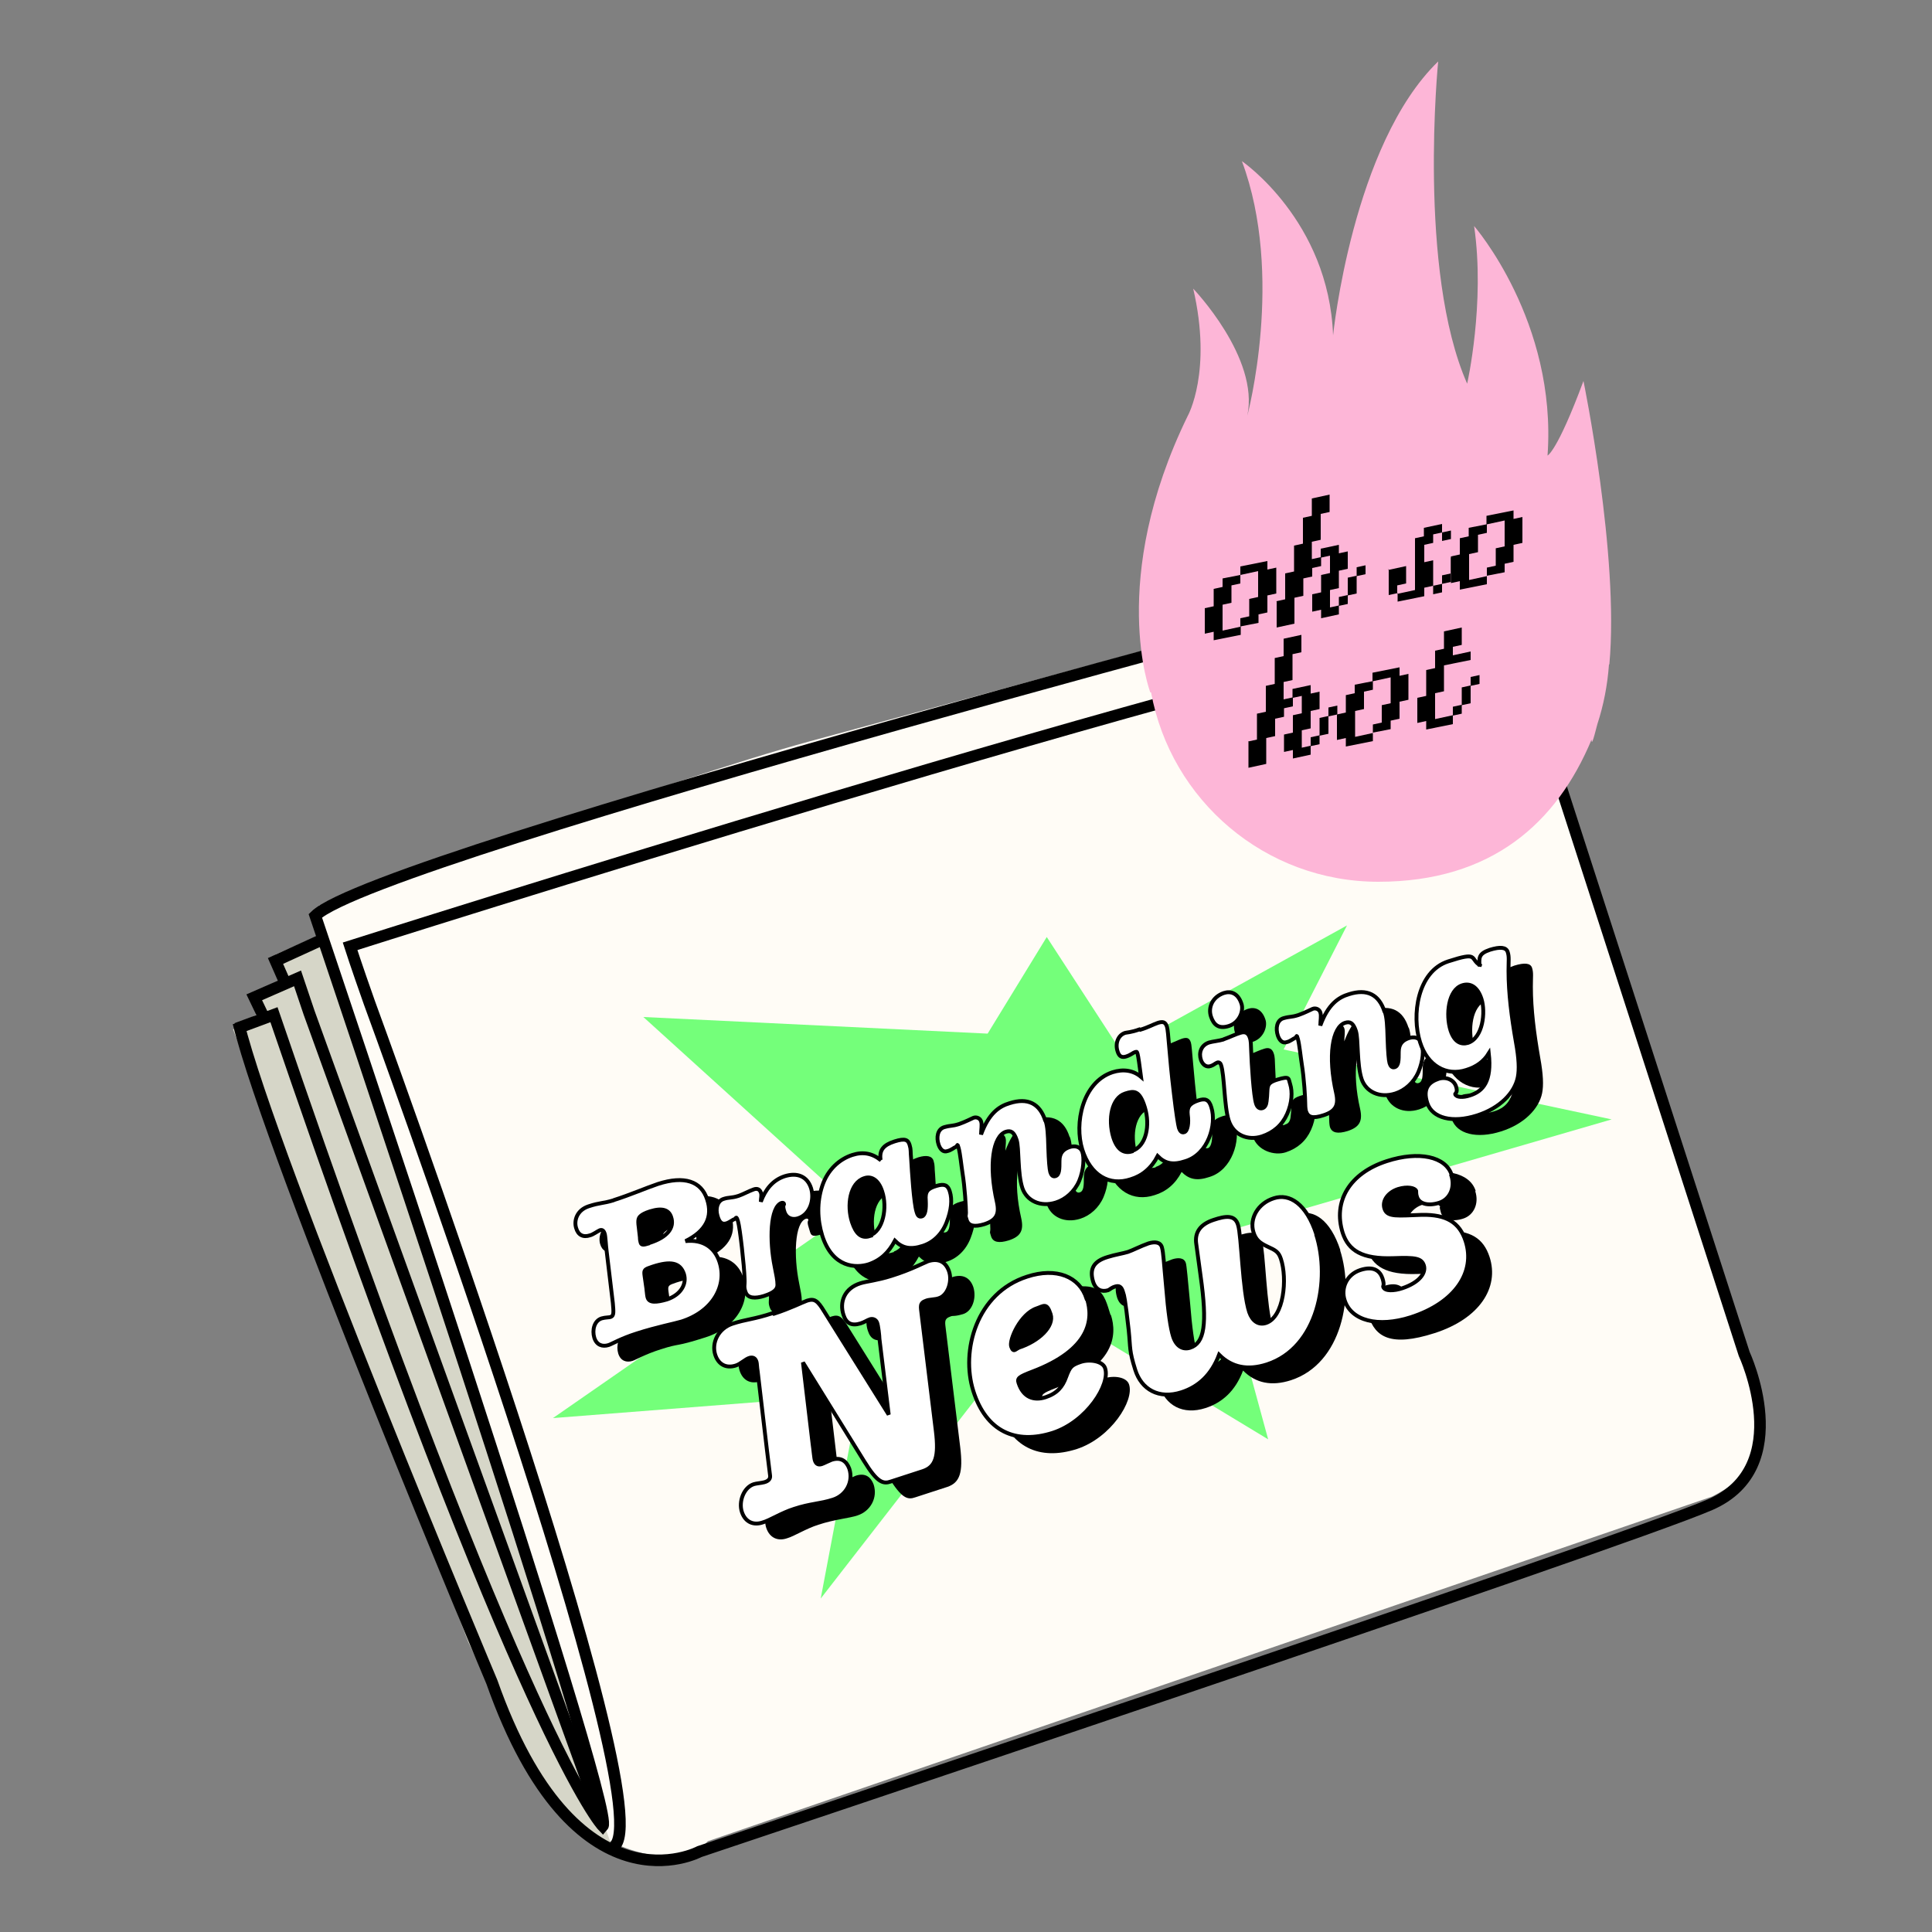
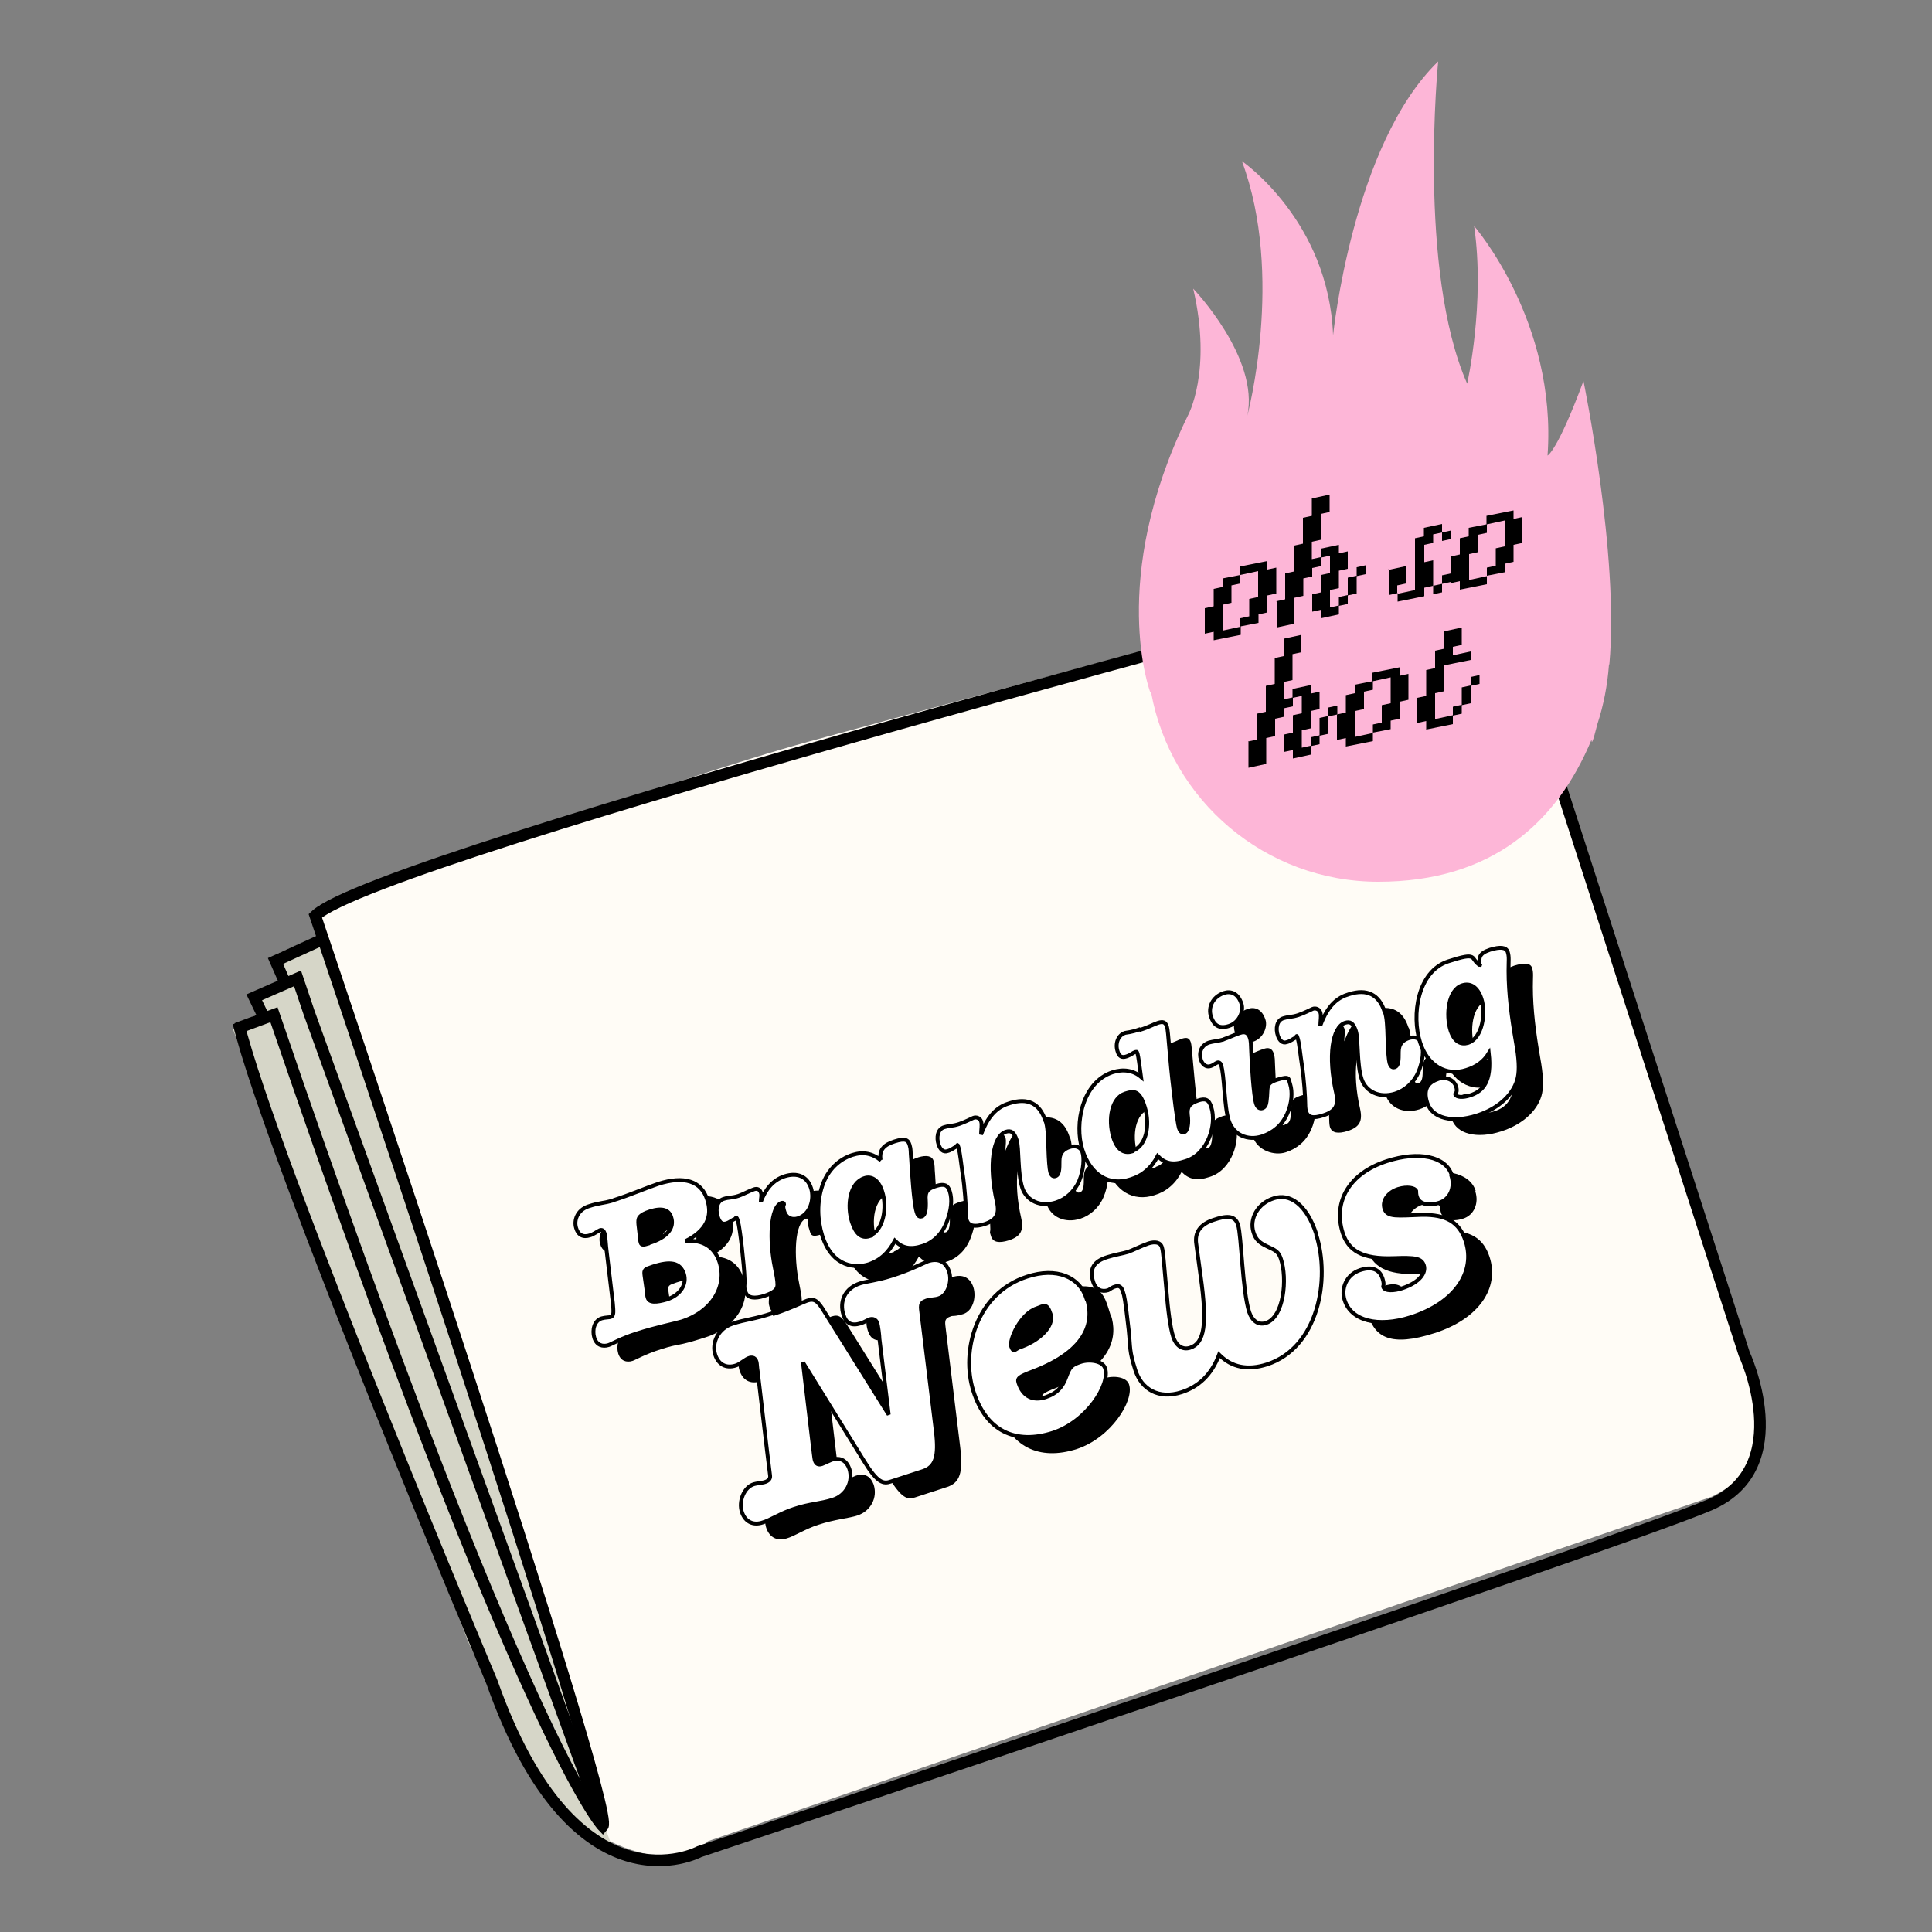
<svg xmlns="http://www.w3.org/2000/svg" id="Ebene_1" version="1.1" viewBox="0 0 500 500">
  <rect x="0" y="0" width="500" height="500" fill="#808080" stroke="none" />
  <defs>
    <style>
      .st0 {
        fill: #d6d6c8;
      }

      .st1 {
        fill: #74ff7a;
      }

      .st2 {
        fill: #fff;
      }

      .st2, .st3 {
        stroke: #000;
      }

      .st4 {
        fill: #fdb6d7;
      }

      .st5 {
        fill: #fffcf6;
      }

      .st3 {
        fill: none;
        stroke-miterlimit: 10;
        stroke-width: 3px;
      }
    </style>
  </defs>
  <path class="st5" d="M82.6,234.4s92.8-33.3,126.8-42.5l161.5-43.9,6.4,12,12.7.7,64.4,200.4s8.5,16.3-11.3,26.2l-259.9,89.2s-9.9,11.3-34-5c0,0-14.2-9.9-31.9-60.9l-55.2-145.9,5.7-2.8-2.1-5,7.1-3.5-1.4-6.4,11.3-5v-7.8Z" />
  <path class="st0" d="M83,243.6s71.5,202.1,73,227.6l2.8,7.9s-10.6,2.5-37.6-54.1l-60.9-158.6,6.4-2.8-2.1-5.7,7.8-3.5-2.8-6.4,13.5-4.2Z" />
-   <polygon class="st1" points="255.6 267.5 166.5 263.2 221.2 312.8 143.1 367 222.4 360.8 212.4 413.7 271.2 338 328.2 372.5 313.8 319.7 417.1 289.7 332.2 271.6 348.6 239.5 290 271.9 270.9 242.5 255.6 267.5" />
-   <path class="st3" d="M61.7,264.7c8.7,35.4,65.6,170.6,65.6,170.6,21.6,61.2,53.7,43.9,53.7,43.9,0,0,239.1-80,261.6-89.8,22.4-9.8,8.8-39,8.8-39l-61.5-190.3c-66.4,10.7-299.3,84.8-299.3,84.8,0,0,1.6,5,5,14.6,0,0,77.3,210.6,63.1,218.5" />
+   <path class="st3" d="M61.7,264.7c8.7,35.4,65.6,170.6,65.6,170.6,21.6,61.2,53.7,43.9,53.7,43.9,0,0,239.1-80,261.6-89.8,22.4-9.8,8.8-39,8.8-39l-61.5-190.3" />
  <path class="st3" d="M378.3,162.6l-5.8-13.3S97.8,221.2,81.6,237c0,0,78.1,231.4,74.4,235.6,0,0-20.6-21.1-85.1-210l-9.7,3.6" />
  <polyline class="st3" points="154.2 467.3 80 262.1 77 253.2 65.8 258.1 68.2 263.1" />
  <path class="st3" d="M67.1,261.3" />
  <path class="st3" d="M212,238.6" />
  <polyline class="st3" points="73.5 253.7 71.3 248.7 83.1 243.3" />
  <g>
    <path d="M165,314.7c4.4-1.4,8.5-3.2,11.5-4.2,6.8-2.2,11.2-.7,12.7,4,1.5,4.5-.3,8.2-5.6,10.8,4.6-.5,7.6,1.7,8.8,5.4,2,6.1-1.7,12.8-9.8,15.4s-6.3,1.4-11.6,3.1c-4.1,1.3-6.4,2.7-7.3,3-1.6.5-3.1,0-3.7-1.9-.6-2,0-4.4,1.9-5,1-.3,1.9-.2,2.4-.4.8-.3.7-1.3.5-3.6l-1.6-13.4c-.2-1.5-.3-3.9-.5-4.5-.3-1-.8-1.1-1.3-.9s-1.7,1.1-2.5,1.3c-1.8.6-3.1-.1-3.6-1.9s.2-4.6,3.2-5.6c1.6-.5,3.7-.7,6.6-1.6ZM173.5,337.8c.1,1,.2,1.8.3,2.1.4,1.4,2.2,1.3,5,.5,3.6-1.2,5.2-4,4.4-6.6s-3.5-3.4-8.1-1.9c-2.1.7-2.3.8-2.1,2.3l.5,3.5ZM174.3,325.8c4.8-1.5,6.6-4,5.7-6.7-.6-1.9-2.3-2.5-5.5-1.5-1.3.4-2.1.9-2.3,1.1-.6.5-.9.9-.6,3l.3,2.6c0,.6.1,1.1.2,1.4.2.7.8.6,2.1.2Z" />
    <path d="M216.2,311.6c.9,2.9-.2,6.8-3.4,7.8s-2.9.1-3.5-1.7,0-1.8-.1-2c0-.2-.2-.4-.6-.3-3,1-3.2,9.8-1.8,16.6.4,2,.7,3.4.7,4.6,0,1.1-.7,2-3.5,2.9-2.3.7-4.1.6-4.7-.9s-.2-1.8-.3-3.5c-.1-3.5-1.2-13.2-1.7-14.9-.2-.5-.5-.7-.9-.6s-1.2.8-2.1,1.1c-1.3.4-1.9-.5-2.3-1.9-.6-2,0-3.9,1.5-4.4s2-.2,3.9-.8c1.2-.4,2.8-1.3,4-1.7s1.5,0,1.8.8c.2.5,0,1.4,0,2.4,1.2-3.2,3.1-5.6,6.2-6.6s5.8,0,6.8,3.1Z" />
    <path d="M234.1,304.3c-.4-2.6.8-3.9,3.6-4.8,2-.6,3.5-.4,3.9.9s.2,1.6.4,3.6c.2,3.5.7,11.4,1.4,13.7.2.7.5,1.5,1.4,1.2.9-.3,1.1-1.9,1-4.1-.2-2.3.4-3.1,2.8-3.8,2-.6,2.9-.2,3.4,1.4.7,2.2.4,4.9-.8,8-1.2,3.1-3.4,5.2-6.1,6.1-3.3,1.1-5.4.6-7.3-1.3-1.6,3-3.6,5-6.8,6.1-3.2,1-9.3,1-12-7.4-1.3-4.2-1.4-8.7,0-12.9,1.4-4.2,4.4-6.9,7.8-8,2.8-.9,5.2-.4,7.4,1.4ZM231.3,323.9c3.6-1.2,4.7-7.3,3.3-11.5-1-3.1-2.9-4-4.6-3.4-3.8,1.2-4.6,7.1-3.2,11.4s2.4,4.3,4.6,3.6Z" />
    <path d="M276.9,294.3c.5,1.4.6,3.5.7,6.9s.3,5.6.5,6.3.6,1.3,1.3,1.1c1.1-.3,1.1-1.8,1.1-4,0-2.1,1.1-3,2.5-3.5s2.9-.2,3.4,1.2c.6,1.9.4,4.6-.8,7.5-1.2,2.8-3.5,4.8-6,5.6-4.1,1.3-7.6-.5-8.7-3.7-1.3-3.9-.8-10.4-1.5-12.5-.6-2-1.5-2.5-2.8-2.1-3.3,1.1-4.5,8.6-2.3,18.2.7,3.2-.2,4.7-3.2,5.7-2.6.8-4.1.5-4.6-1s-.2-1-.2-1.9c0-1.5-.3-6.6-.9-10.3-.3-1.9-.6-5-1-6.5-.1-.3-.3-.4-.7-.3-.5.2-1.3.9-2.2,1.1-1.1.4-1.9-.5-2.3-1.7-.6-1.8-.3-4,1.5-4.5.6-.2,1.9-.2,3.8-.8,1.7-.6,3-1.3,3.7-1.6s1.7,0,2,.9,0,2.1,0,3.4c2-5.5,4.7-7.3,7.4-8.1,4.7-1.5,7.8.1,9.2,4.5Z" />
    <path d="M301.3,270.6c2-.6,3.4-1.4,4.6-1.8,1.3-.4,1.9-.2,2.3,1,.3.8.6,7.5,1.8,17.3.6,5.2,1.1,8.2,1.3,8.9s.6,1.4,1.4,1.1,1.2-2.4.9-4.5c-.2-1.9.3-2.9,2.7-3.7,1.8-.6,2.8-.3,3.4,1.8,1.4,4.4-.8,12.1-6.7,13.9-3.3,1.1-5.3.6-7.2-1.3-1.6,3.1-4,5.1-7,6-5.5,1.8-10.4-1-12.5-7.7-2.7-8.4,0-17.4,7.8-20,2.8-.9,5.4-.5,7.4,1.2-.4-3-.7-5.3-.9-6s-.3-.5-.7-.4-1,.7-2.2,1.1c-1,.3-1.9,0-2.3-1.4-.6-1.9.1-4.1,2-4.7s1.5-.1,3.7-.9ZM299.1,302c3.8-1.2,4.8-6.7,3.4-11.3-1-3.2-2.9-4.3-5.1-3.6-3.5,1.1-4.5,6.6-3.1,11.3,1,3.2,2.7,4.3,4.8,3.7Z" />
    <path d="M322.8,273.1c1.7-.6,3.3-1.4,4.4-1.7,1.2-.4,2,0,2.4,1.1s.3,1.8.4,3.6c.1,3,.6,11.7,1.3,13.7s.9,1.3,1.6,1.1c.6-.2,1-.9,1.1-1.8.5-3.7-.5-4.6,2.8-5.6,1.2-.4,2.8-.3,3.3,1.2.6,1.9.5,4.8-.8,7.7-1.3,2.9-3.5,4.8-6.5,5.8s-7.4-.4-8.6-4.1c-1.2-3.7-1.1-11.8-2-14.4s-.5-.8-1-.6-1,.7-1.7.9c-1.1.4-2.1-.4-2.5-1.6-.6-1.8,0-3.8,2.1-4.5s2.5-.4,3.8-.8ZM327.5,263.9c.6,1.8-.5,4.8-3.2,5.7-2,.6-4-.3-4.7-2.4-.8-2.4.4-5.1,3.3-6.1,1.8-.6,3.7,0,4.6,2.8Z" />
    <path d="M364.6,266c.5,1.4.6,3.5.7,6.9.1,3.4.3,5.6.5,6.3s.6,1.3,1.3,1.1c1.1-.3,1.1-1.8,1.1-4,0-2.1,1.1-3,2.5-3.5,1.6-.5,2.9-.2,3.4,1.2.6,1.9.4,4.6-.8,7.5-1.2,2.8-3.5,4.8-6,5.6-4.1,1.3-7.6-.5-8.7-3.7s-.8-10.4-1.5-12.5c-.6-2-1.5-2.5-2.8-2.1-3.3,1.1-4.5,8.6-2.3,18.2.7,3.2-.2,4.7-3.2,5.7-2.6.8-4.1.5-4.6-1-.1-.3-.2-1-.2-1.9,0-1.5-.3-6.6-.9-10.3-.3-1.9-.6-5-1-6.5s-.3-.4-.7-.3c-.5.2-1.3.9-2.2,1.1s-1.9-.5-2.3-1.7c-.6-1.8-.3-4,1.5-4.5s1.9-.2,3.8-.8c1.7-.6,3-1.3,3.7-1.6s1.7,0,2,.9,0,2.1,0,3.4c2-5.5,4.7-7.3,7.4-8.1,4.7-1.5,7.8.1,9.2,4.5Z" />
    <path d="M389.2,254.2c-.1-2.2-.3-3.3,2.7-4.3,2.6-.8,4.2-.7,4.6.6s.2,2.1.2,4.9c0,5.8.8,12,1.9,18.3.8,4.4.9,7.2.5,9.2-.8,4-4.6,8-10.6,9.9-6.3,2-11.5.7-12.8-3.2-1-3,.5-5.5,2.9-6.3,1.9-.6,3.9.2,4.5,1.9.3,1-.3,1.9-.2,2.1.3.8,2,.9,3.8.3,3.5-1.1,5.7-3.7,4.9-10.9-1.3,2.1-3.2,3.5-5.8,4.3-5.2,1.7-10.1-1.1-12-7.2-2.2-6.9-.7-18.3,7.3-20.9,3.2-1,5.5-.7,8.2,1ZM386.1,274c3.9-1.3,4.6-8,3.5-11.4s-2.9-4.2-5-3.5c-3.6,1.2-4.3,7.6-3,11.7,1,3,2.7,3.7,4.5,3.2Z" />
    <path d="M206.6,344.1c4.3-1.4,7.2-2.9,8.6-3.4,1.9-.6,2.7,0,4.4,2.8l16.7,26.7-2.4-19.6c0-.7-.3-3.4-.6-4.2-.3-.8-1.1-1.1-1.8-.9s-1.5.8-2.5,1.1c-2.3.7-3.7,0-4.4-2.2-1.1-3.3.2-6.9,4.4-8.2,1.6-.5,4.2-.7,8-1.9,5.1-1.6,8.2-3.3,9.5-3.8,2.5-.8,4.5,0,5.4,2.6.9,2.9-.3,6.3-2.7,7s-2.5.3-3.2.6c-1.8.6-1.4,1.6-1.2,3.5l3.7,30.3c.8,6.6-.1,9.2-3.3,10.3l-8.3,2.7c-2,.7-3.5.4-7-5.3l-15.8-25.5,2.5,21.1c.2,1.3.4,3.8.6,4.3.3.9.9,1.2,1.8.9s1.5-.7,2.5-1.1c2.5-.8,3.9.4,4.6,2.3,1.1,3.4-.8,6.9-4.2,8-2,.7-5.9,1-10.1,2.4-3.2,1-6.3,3-8.1,3.5-2.3.8-4.5,0-5.4-2.7s.5-6.4,3.1-7.2,2-.3,2.7-.5c1.1-.3,1.6-.9,1.5-1.7l-.8-6.5-2.4-20.4c-.2-1.2-.2-2.2-.3-2.5-.3-1.1-1-1.3-1.8-1.1-1.1.3-2.3,1.6-3.6,2-2.5.8-4.5-.3-5.3-2.8-1-3.1.8-6.8,4.4-8,2.9-.9,5.5-1.1,10.6-2.8Z" />
    <path d="M287.5,340.3c1.7,5.3.9,13.2-14.2,18.9-3.4,1.3-3.9,1.7-3.5,2.9,1.2,3.7,3.9,4.7,7,3.7,3-1,4.4-2.7,5.3-5.2,1-2.7,1.4-3.1,3.7-3.9,2.6-.8,5.8-.3,6.4,1.6,1.4,4.2-4.7,13.8-13.5,16.7-9.7,3.1-17.3-.4-20.6-10.8-3.4-10.5.8-25.4,13.9-29.6s13.6,0,15.4,5.7ZM269.8,352.9c5.3-1.7,9.3-5.6,8.3-8.7s-1.8-2.1-3.6-1.5c-4.2,1.4-7.2,8.2-6.6,9.9.3.8,1.1.6,2,.3Z" />
-     <path d="M346.8,323.5c3.8,11.8.5,29.4-12.7,33.7-5,1.6-9.1.8-12.4-2.5-2,5.3-5.4,8.3-9.7,9.7-5.9,1.9-10.4-.7-12-5.8-.7-2.2-1.2-5.4-1.7-10.3-.9-8.1-1.2-9.1-1.4-9.6-.3-1.1-.7-2-1.9-1.7s-1.5.8-2,1c-1.6.5-3.2,0-3.9-2.2-1-3.3.1-5.3,3.8-6.4,1.9-.6,3.9-.9,5.2-1.3s3.3-1.5,5.3-2.2c1.6-.5,3.1-.4,3.5,1,.2.6.5,4.1,1.1,10.4.5,6.3,1.1,10.5,1.8,12.7.8,2.5,2.5,3.5,4.4,2.9,3.7-1.2,4.5-6,2.7-18.7l-1.1-8.1c-.5-3.1,1.1-5.2,4.5-6.3,3-1,5.5-1.4,6.3,1.3.9,2.7,1.1,17.1,2.9,22.6.8,2.3,2.4,3.4,4.3,2.8,4.7-1.5,5.6-11.5,3.9-16.6s-1.3-2.2-3.5-3.2c-1.9-.9-3-1.7-3.6-3.7-1.1-3.5,1.1-7.5,5.3-8.8,4-1.3,8.4,1.4,11,9.4Z" />
    <path d="M381.8,308.3c1,3.1-.3,6.2-3.2,7.1s-5.2.2-5.7-1.6-.2-1.3-.2-1.5c-.3-.8-2.3-1.2-4.6-.5s-4.3,3-3.6,5.1,3.5,1.8,9.7,1.6c6.3-.1,9.7,1.9,11.3,6.8,2.6,8-2.7,16-14.2,19.7s-15.4.9-17.1-4.4c-1-3,.4-6.6,4-7.8s5.2.3,5.8,2.2c.3.9,0,1.9.2,2.2.4,1.1,2.8,1,4.9.3,4.5-1.5,6.2-4,5.6-5.9-.7-2-2.3-2.1-7.8-1.9-8.3.3-11.7-2-13.2-6.5-2.6-8.2,1.8-15.5,11.4-18.6,8.3-2.7,15.3-1.2,16.8,3.6Z" />
  </g>
  <g>
    <path class="st2" d="M158.8,310.6c4.4-1.4,8.5-3.2,11.5-4.2,6.8-2.2,11.2-.7,12.7,4,1.5,4.5-.3,8.2-5.6,10.8,4.6-.5,7.6,1.7,8.8,5.4,2,6.1-1.7,12.8-9.8,15.4-2,.6-6.3,1.4-11.6,3.1-4.1,1.3-6.4,2.7-7.3,3-1.6.5-3.1,0-3.7-1.9-.6-2,0-4.4,1.9-5,1-.3,1.9-.2,2.4-.4.8-.3.7-1.3.5-3.6l-1.6-13.4c-.2-1.5-.3-3.9-.5-4.5-.3-1-.8-1.1-1.3-.9s-1.7,1.1-2.5,1.3c-1.8.6-3.1-.1-3.6-1.9-.6-1.9.2-4.6,3.2-5.6s3.7-.7,6.6-1.6ZM167.3,333.7c.1,1,.2,1.8.3,2.1.4,1.4,2.2,1.3,5,.5,3.6-1.2,5.2-4,4.4-6.6-1-3-3.5-3.4-8.1-1.9-2.1.7-2.3.8-2.1,2.3l.5,3.5ZM168,321.7c4.8-1.5,6.6-4,5.7-6.7-.6-1.9-2.3-2.5-5.5-1.5-1.3.4-2.1.9-2.3,1.1-.6.5-.9.9-.6,3l.3,2.6c0,.6.1,1.1.2,1.4.2.7.8.6,2.1.2Z" />
    <path class="st2" d="M209.9,307.5c.9,2.9-.2,6.8-3.4,7.8-1.3.4-2.9.1-3.5-1.7s0-1.8-.1-2c0-.2-.2-.4-.6-.3-3,1-3.2,9.8-1.8,16.6.4,2,.7,3.4.7,4.6,0,1.1-.7,2-3.5,2.9-2.3.7-4.1.6-4.7-.9s-.2-1.8-.3-3.5c-.1-3.5-1.2-13.2-1.7-14.9s-.5-.7-.9-.6-1.2.8-2.1,1.1c-1.3.4-1.9-.5-2.3-1.9-.6-2,0-3.9,1.5-4.4s2-.2,3.9-.8c1.2-.4,2.8-1.3,4-1.7.9-.3,1.5,0,1.8.8s0,1.4,0,2.4c1.2-3.2,3.1-5.6,6.2-6.6,3.2-1,5.8,0,6.8,3.1Z" />
    <path class="st2" d="M227.9,300.2c-.4-2.6.8-3.9,3.6-4.8s3.5-.4,3.9.9.2,1.6.4,3.6c.2,3.5.7,11.4,1.4,13.7.2.7.5,1.5,1.4,1.2s1.1-1.9,1-4.1c-.2-2.3.4-3.1,2.8-3.8,2-.6,2.9-.2,3.4,1.4.7,2.2.4,4.9-.8,8-1.2,3.1-3.4,5.2-6.1,6.1-3.3,1.1-5.4.6-7.3-1.3-1.6,3-3.6,5-6.8,6.1-3.2,1-9.3,1-12-7.4-1.3-4.2-1.4-8.7,0-12.9,1.4-4.2,4.4-6.9,7.8-8,2.8-.9,5.2-.4,7.4,1.4ZM225,319.8c3.6-1.2,4.7-7.3,3.3-11.5-1-3.1-2.9-4-4.6-3.4-3.8,1.2-4.6,7.1-3.2,11.4,1,3,2.4,4.3,4.6,3.6Z" />
    <path class="st2" d="M270.6,290.1c.5,1.4.6,3.5.7,6.9.1,3.4.3,5.6.5,6.3s.6,1.3,1.3,1.1c1.1-.3,1.1-1.8,1.1-4,0-2.1,1.1-3,2.5-3.5s2.9-.2,3.4,1.2.4,4.6-.8,7.5c-1.2,2.8-3.5,4.8-6,5.6-4.1,1.3-7.6-.5-8.7-3.7-1.3-3.9-.8-10.4-1.5-12.5s-1.5-2.5-2.8-2.1c-3.3,1.1-4.5,8.6-2.3,18.2.7,3.2-.2,4.7-3.2,5.7-2.6.8-4.1.5-4.6-1s-.2-1-.2-1.9c0-1.5-.3-6.6-.9-10.3-.3-1.9-.6-5-1-6.5s-.3-.4-.7-.3c-.5.2-1.3.9-2.2,1.1-1.1.4-1.9-.5-2.3-1.7-.6-1.8-.3-4,1.5-4.5s1.9-.2,3.8-.8c1.7-.6,3-1.3,3.7-1.6s1.7,0,2,.9c.3.9,0,2.1,0,3.4,2-5.5,4.7-7.3,7.4-8.1,4.7-1.5,7.8.1,9.2,4.5Z" />
    <path class="st2" d="M295.1,266.5c2-.6,3.4-1.4,4.6-1.8,1.3-.4,1.9-.2,2.3,1s.6,7.5,1.8,17.3c.6,5.2,1.1,8.2,1.3,8.9.2.6.6,1.4,1.4,1.1.9-.3,1.2-2.4.9-4.5-.2-1.9.3-2.9,2.7-3.7,1.8-.6,2.8-.3,3.4,1.8,1.4,4.4-.8,12.1-6.7,13.9-3.3,1.1-5.3.6-7.2-1.3-1.6,3.1-4,5.1-7,6-5.5,1.8-10.4-1-12.5-7.7s0-17.4,7.8-20c2.8-.9,5.4-.5,7.4,1.2-.4-3-.7-5.3-.9-6s-.3-.5-.7-.4c-.4.1-1,.7-2.2,1.1s-1.9,0-2.3-1.4c-.6-1.9.1-4.1,2-4.7.3-.1,1.5-.1,3.7-.9ZM292.9,297.9c3.8-1.2,4.8-6.7,3.4-11.3s-2.9-4.3-5.1-3.6c-3.5,1.1-4.5,6.6-3.1,11.3,1,3.2,2.7,4.3,4.8,3.7Z" />
    <path class="st2" d="M316.6,269c1.7-.6,3.3-1.4,4.4-1.7,1.2-.4,2,0,2.4,1.1s.3,1.8.4,3.6c.1,3,.6,11.7,1.3,13.7.3.9.9,1.3,1.6,1.1s1-.9,1.1-1.8c.5-3.7-.5-4.6,2.8-5.6s2.8-.3,3.3,1.2c.6,1.9.5,4.8-.8,7.7-1.3,2.9-3.5,4.8-6.5,5.8-3.7,1.2-7.4-.4-8.6-4.1-1.2-3.7-1.1-11.8-2-14.4-.1-.4-.5-.8-1-.6s-1,.7-1.7.9c-1.1.4-2.1-.4-2.5-1.6-.6-1.8,0-3.8,2.1-4.5,1-.3,2.5-.4,3.8-.8ZM321.3,259.8c.6,1.8-.5,4.8-3.2,5.7s-4-.3-4.7-2.4c-.8-2.4.4-5.1,3.3-6.1,1.8-.6,3.7,0,4.6,2.8Z" />
    <path class="st2" d="M358.4,261.9c.5,1.4.6,3.5.7,6.9s.3,5.6.5,6.3.6,1.3,1.3,1.1c1.1-.3,1.1-1.8,1.1-4,0-2.1,1.1-3,2.5-3.5s2.9-.2,3.4,1.2c.6,1.9.4,4.6-.8,7.5-1.2,2.8-3.5,4.8-6,5.6-4.1,1.3-7.6-.5-8.7-3.7-1.3-3.9-.8-10.4-1.5-12.5s-1.5-2.5-2.8-2.1c-3.3,1.1-4.5,8.6-2.3,18.2.7,3.2-.2,4.7-3.2,5.7s-4.1.5-4.6-1c-.1-.3-.2-1-.2-1.9,0-1.5-.3-6.6-.9-10.3-.3-1.9-.6-5-1-6.5s-.3-.4-.7-.3c-.5.2-1.3.9-2.2,1.1-1.1.4-1.9-.5-2.3-1.7-.6-1.8-.3-4,1.5-4.5s1.9-.2,3.8-.8c1.7-.6,3-1.3,3.7-1.6s1.7,0,2,.9,0,2.1,0,3.4c2-5.5,4.7-7.3,7.4-8.1,4.7-1.5,7.8.1,9.2,4.5Z" />
    <path class="st2" d="M382.9,250.1c-.1-2.2-.3-3.3,2.7-4.3,2.6-.8,4.2-.7,4.6.6s.2,2.1.2,4.9c0,5.8.8,12,1.9,18.3.8,4.4.9,7.2.5,9.2-.8,4-4.6,8-10.6,9.9-6.3,2-11.5.7-12.8-3.2s.5-5.5,2.9-6.3c1.9-.6,3.9.2,4.5,1.9s-.3,1.9-.2,2.1c.3.8,2,.9,3.8.3,3.5-1.1,5.7-3.7,4.9-10.9-1.3,2.1-3.2,3.5-5.8,4.3-5.2,1.7-10.1-1.1-12-7.2-2.2-6.9-.7-18.3,7.3-20.9s5.5-.7,8.2,1ZM379.9,269.9c3.9-1.3,4.6-8,3.5-11.4-1-3.1-2.9-4.2-5-3.5-3.6,1.2-4.3,7.6-3,11.7,1,3,2.7,3.7,4.5,3.2Z" />
    <path class="st2" d="M200.3,340c4.3-1.4,7.2-2.9,8.6-3.4,1.9-.6,2.7,0,4.4,2.8l16.7,26.7-2.4-19.6c0-.7-.3-3.4-.6-4.2s-1.1-1.1-1.8-.9-1.5.8-2.5,1.1c-2.3.7-3.7,0-4.4-2.2-1.1-3.3.2-6.9,4.4-8.2,1.6-.5,4.2-.7,8-1.9,5.1-1.6,8.2-3.3,9.5-3.8,2.5-.8,4.5,0,5.4,2.6s-.3,6.3-2.7,7c-.8.3-2.5.3-3.2.6-1.8.6-1.4,1.6-1.2,3.5l3.7,30.3c.8,6.6-.1,9.2-3.3,10.3l-8.3,2.7c-2,.7-3.5.4-7-5.3l-15.8-25.5,2.5,21.1c.2,1.3.4,3.8.6,4.3.3.9.9,1.2,1.8.9.8-.3,1.5-.7,2.5-1.1,2.5-.8,3.9.4,4.6,2.3,1.1,3.4-.8,6.9-4.2,8s-5.9,1-10.1,2.4c-3.2,1-6.3,3-8.1,3.5-2.3.8-4.5,0-5.4-2.7s.5-6.4,3.1-7.2c.6-.2,2-.3,2.7-.5,1.1-.3,1.6-.9,1.5-1.7l-.8-6.5-2.4-20.4c-.2-1.2-.2-2.2-.3-2.5-.3-1.1-1-1.3-1.8-1.1-1.1.3-2.3,1.6-3.6,2-2.5.8-4.5-.3-5.3-2.8-1-3.1.8-6.8,4.4-8s5.5-1.1,10.6-2.8Z" />
    <path class="st2" d="M281.3,336.1c1.7,5.3.9,13.2-14.2,18.9-3.4,1.3-3.9,1.7-3.5,2.9,1.2,3.7,3.9,4.7,7,3.7,3-1,4.4-2.7,5.3-5.2,1-2.7,1.4-3.1,3.7-3.9s5.8-.3,6.4,1.6c1.4,4.2-4.7,13.8-13.5,16.7-9.7,3.1-17.3-.4-20.6-10.8s.8-25.4,13.9-29.6c7.6-2.5,13.6,0,15.4,5.7ZM263.6,348.8c5.3-1.7,9.3-5.6,8.3-8.7s-1.8-2.1-3.6-1.5c-4.2,1.4-7.2,8.2-6.6,9.9s1.1.6,2,.3Z" />
    <path class="st2" d="M340.6,319.4c3.8,11.8.5,29.4-12.7,33.7-5,1.6-9.1.8-12.4-2.5-2,5.3-5.4,8.3-9.7,9.7-5.9,1.9-10.4-.7-12-5.8s-1.2-5.4-1.7-10.3c-.9-8.1-1.2-9.1-1.4-9.6-.3-1.1-.7-2-1.9-1.7s-1.5.8-2,1c-1.6.5-3.2,0-3.9-2.2-1-3.3.1-5.3,3.8-6.4,1.9-.6,3.9-.9,5.2-1.3,1.2-.4,3.3-1.5,5.3-2.2,1.6-.5,3.1-.4,3.5,1s.5,4.1,1.1,10.4c.5,6.3,1.1,10.5,1.8,12.7.8,2.5,2.5,3.5,4.4,2.9,3.7-1.2,4.5-6,2.7-18.7l-1.1-8.1c-.5-3.1,1.1-5.2,4.5-6.3,3-1,5.5-1.4,6.3,1.3.9,2.7,1.1,17.1,2.9,22.6.8,2.3,2.4,3.4,4.3,2.8,4.7-1.5,5.6-11.5,3.9-16.6-.6-1.8-1.3-2.2-3.5-3.2-1.9-.9-3-1.7-3.6-3.7-1.1-3.5,1.1-7.5,5.3-8.8,4-1.3,8.4,1.4,11,9.4Z" />
    <path class="st2" d="M375.6,304.2c1,3.1-.3,6.2-3.2,7.1s-5.2.2-5.7-1.6c-.2-.5-.2-1.3-.2-1.5-.3-.8-2.3-1.2-4.6-.5-2.6.8-4.3,3-3.6,5.1.7,2.3,3.5,1.8,9.7,1.6,6.3-.1,9.7,1.9,11.3,6.8,2.6,8-2.7,16-14.2,19.7-8.5,2.7-15.4.9-17.1-4.4-1-3,.4-6.6,4-7.8s5.2.3,5.8,2.2,0,1.9.2,2.2c.4,1.1,2.8,1,4.9.3,4.5-1.5,6.2-4,5.6-5.9s-2.3-2.1-7.8-1.9c-8.3.3-11.7-2-13.2-6.5-2.6-8.2,1.8-15.5,11.4-18.6,8.3-2.7,15.3-1.2,16.8,3.6Z" />
  </g>
  <path class="st4" d="M416.5,171.9c2.6-28.1-6.7-73.3-6.7-73.3-6.8,18.3-9.3,19.3-9.3,19.3,2.5-34.7-19-59.4-19-59.4,2.9,20-1.8,40.8-1.8,40.8-12.9-29.3-7.5-83.4-7.5-83.4-22.2,21.5-27.2,70.9-27.2,70.9-1.1-29.7-23.6-45.1-23.6-45.1,11.1,29.7,1.4,65.9,1.4,65.9,3.2-15-14-32.9-14-32.9,5,21.5-1.4,32.9-1.4,32.9-20.8,42.6-9.7,71.6-9.7,71.6h.2c5.1,27.9,29.5,49,58.8,49s46.2-15.2,55.2-36.8c0,1.3.3.7,1.5-4,1.6-4.9,2.6-10,3-15.4Z" />
  <g>
    <path d="M311.8,164.1v-6.7s2.3-.5,2.3-.5v-4.5s2.3-.5,2.3-.5v-2.2s4.6-.9,4.6-.9v-2.2s7-1.4,7-1.4v2.2s2.3-.5,2.3-.5v6.7s-2.3.5-2.3.5v4.4s-2.3.5-2.3.5v2.2s-4.6.9-4.6.9v2.2s-7,1.4-7,1.4v-2.2s-2.3.5-2.3.5ZM321,162.2v-2.2s2.3-.5,2.3-.5v-4.5s2.3-.5,2.3-.5v-6.7s-4.6,1-4.6,1v2.2s-2.3.5-2.3.5v4.5s-2.3.5-2.3.5v6.7s4.6-1,4.6-1Z" />
    <path d="M330.3,155.6l2.3-.5v-6.7s2.3-.5,2.3-.5v-6.7s2.3-.5,2.3-.5v-6.7s2.3-.5,2.3-.5v-4.5s4.6-1,4.6-1v4.5s-2.3.5-2.3.5v6.7s-2.3.5-2.3.5v4.5s2.3-.5,2.3-.5v-2.2s4.7-1,4.7-1v2.2s2.3-.5,2.3-.5v4.5s-2.3.5-2.3.5v4.5s-2.3.5-2.3.5v4.5s2.3-.5,2.3-.5v-2.2s2.3-.5,2.3-.5v-4.5s2.3-.5,2.3-.5v-2.2s2.3-.5,2.3-.5v2.3s-2.3.5-2.3.5v4.5s-2.3.5-2.3.5v2.2s-2.3.5-2.3.5v2.2s-4.6,1-4.6,1v-2.2s-2.3.5-2.3.5v-4.5s2.3-.5,2.3-.5v-4.5s2.3-.5,2.3-.5v-4.5s-2.3.5-2.3.5v2.2s-2.3.5-2.3.5v2.2s-2.3.5-2.3.5v4.5s-2.3.5-2.3.5v6.7s-4.6,1-4.6,1v-6.7Z" />
    <path d="M359.3,147.5l4.6-1v4.5s-2.3.5-2.3.5v2.2s4.6-1,4.6-1v-13.4s2.3-.5,2.3-.5v-2.2s4.7-1,4.7-1v2.2s2.3-.5,2.3-.5v2.2s-2.3.5-2.3.5v-2.2s-2.3.5-2.3.5v2.2s-2.3.5-2.3.5v4.5s2.3-.5,2.3-.5v6.6s2.3-.5,2.3-.5v-2.2s2.3-.5,2.3-.5v-4.4s2.3-.5,2.3-.5v-2.3s2.3-.5,2.3-.5v2.3s-2.3.5-2.3.5v4.4s-2.3.5-2.3.5v2.2s-2.3.5-2.3.5v2.2s-2.3.5-2.3.5v-2.2s-2.3.5-2.3.5v2.2s-6.9,1.4-6.9,1.4v-2.2s-2.3.5-2.3.5v-6.8Z" />
    <path d="M375.5,151v-6.7s2.3-.5,2.3-.5v-4.5s2.3-.5,2.3-.5v-2.2s4.6-.9,4.6-.9v-2.2s7-1.4,7-1.4v2.2s2.3-.5,2.3-.5v6.7s-2.3.5-2.3.5v4.4s-2.3.5-2.3.5v2.2s-4.6.9-4.6.9v2.2s-7,1.4-7,1.4v-2.2s-2.3.5-2.3.5ZM384.8,149.1v-2.2s2.3-.5,2.3-.5v-4.5s2.3-.5,2.3-.5v-6.7s-4.6,1-4.6,1v2.2s-2.3.5-2.3.5v4.5s-2.3.5-2.3.5v6.7s4.6-1,4.6-1Z" />
    <path d="M323,191.9l2.3-.5v-6.7s2.3-.5,2.3-.5v-6.7s2.3-.5,2.3-.5v-6.7s2.3-.5,2.3-.5v-4.5s4.6-1,4.6-1v4.5s-2.3.5-2.3.5v6.7s-2.3.5-2.3.5v4.5s2.3-.5,2.3-.5v-2.2s4.7-1,4.7-1v2.2s2.3-.5,2.3-.5v4.5s-2.3.5-2.3.5v4.5s-2.3.5-2.3.5v4.5s2.3-.5,2.3-.5v-2.2s2.3-.5,2.3-.5v-4.5s2.3-.5,2.3-.5v-2.2s2.3-.5,2.3-.5v2.3s-2.3.5-2.3.5v4.5s-2.3.5-2.3.5v2.2s-2.3.5-2.3.5v2.2s-4.6,1-4.6,1v-2.2s-2.3.5-2.3.5v-4.5s2.3-.5,2.3-.5v-4.5s2.3-.5,2.3-.5v-4.5s-2.3.5-2.3.5v2.2s-2.3.5-2.3.5v2.2s-2.3.5-2.3.5v4.5s-2.3.5-2.3.5v6.7s-4.6,1-4.6,1v-6.7Z" />
    <path d="M346,191.6v-6.7s2.3-.5,2.3-.5v-4.5s2.3-.5,2.3-.5v-2.2s4.6-.9,4.6-.9v-2.2s7-1.4,7-1.4v2.2s2.3-.5,2.3-.5v6.7s-2.3.5-2.3.5v4.4s-2.3.5-2.3.5v2.2s-4.6.9-4.6.9v2.2s-7,1.4-7,1.4v-2.2s-2.3.5-2.3.5ZM355.3,189.7v-2.2s2.3-.5,2.3-.5v-4.5s2.3-.5,2.3-.5v-6.7s-4.6,1-4.6,1v2.2s-2.3.5-2.3.5v4.5s-2.3.5-2.3.5v6.7s4.6-1,4.6-1Z" />
    <path d="M366.8,180.6l2.3-.5v-6.7s2.3-.5,2.3-.5v-4.5s2.3-.5,2.3-.5v-4.5s4.6-1,4.6-1v4.5s-2.3.5-2.3.5v2.2s4.6-1,4.6-1v2.2s-6.9,1.4-6.9,1.4v6.7s-2.3.5-2.3.5v6.7s4.6-1,4.6-1v-2.2s2.3-.5,2.3-.5v-4.5s2.3-.5,2.3-.5v-2.2s2.3-.5,2.3-.5v2.3s-2.3.5-2.3.5v4.5s-2.3.5-2.3.5v2.2s-2.3.5-2.3.5v2.2s-6.9,1.4-6.9,1.4v-2.2s-2.3.5-2.3.5v-6.7Z" />
  </g>
</svg>